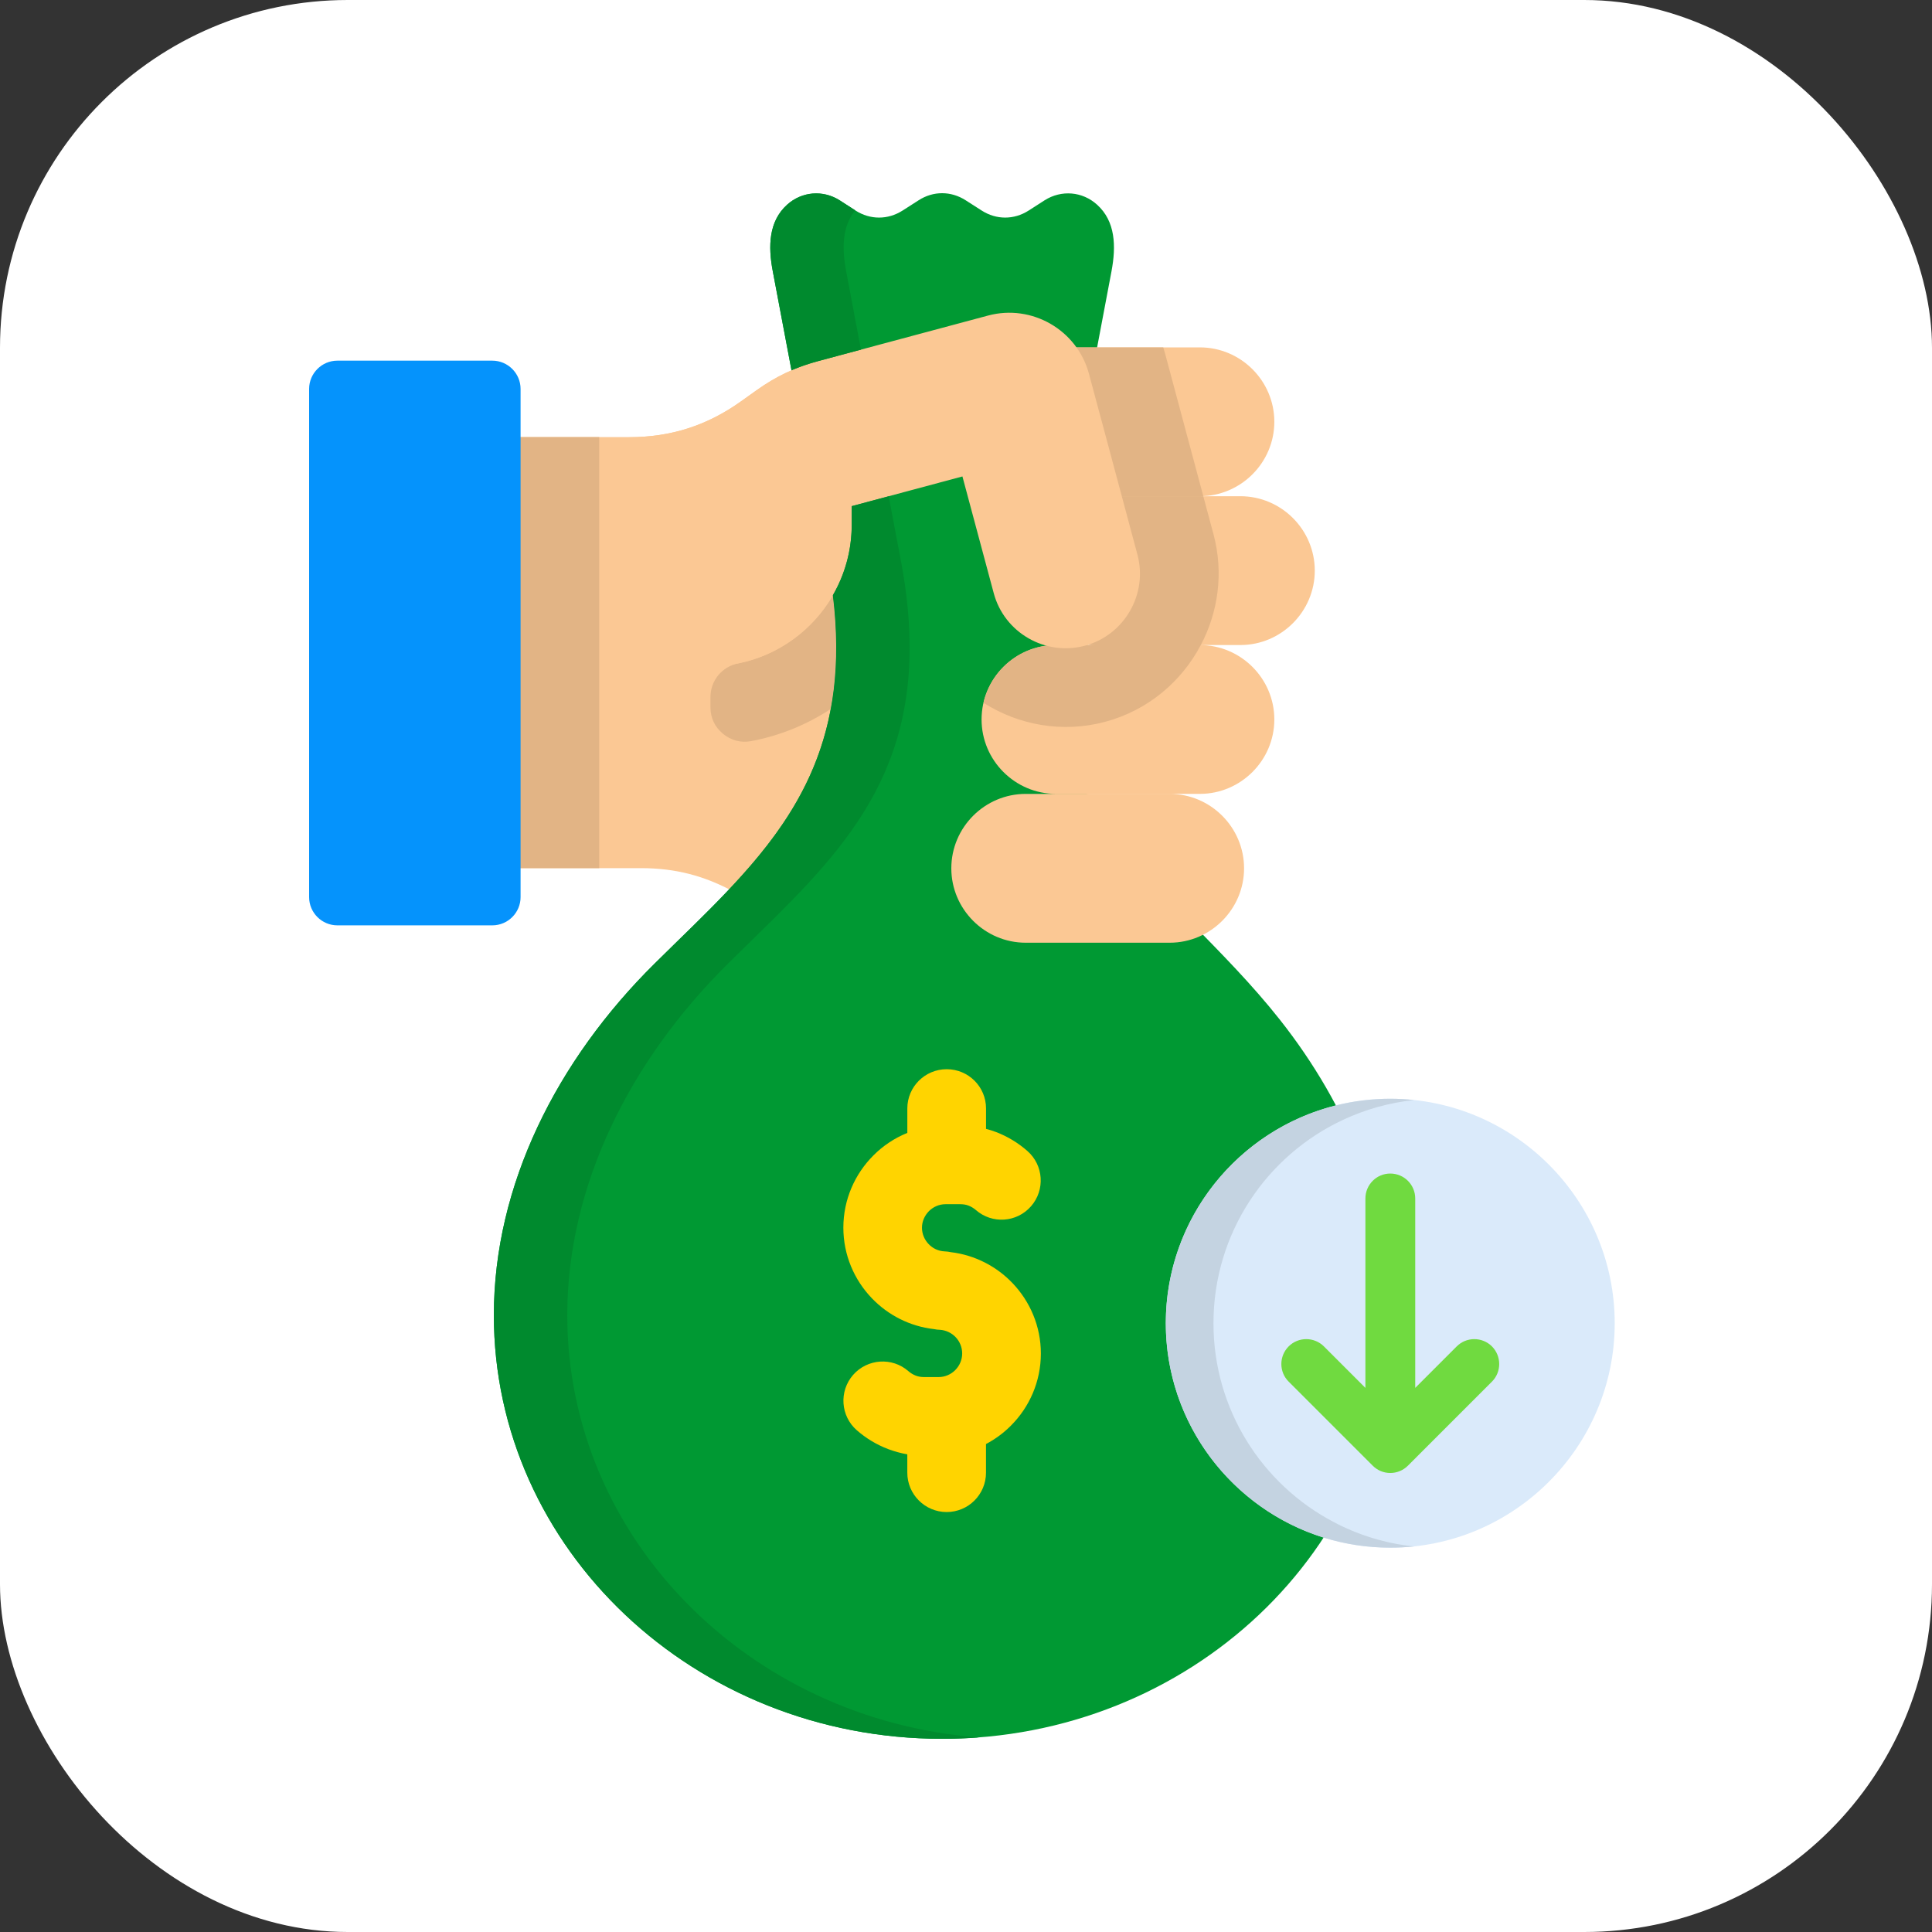
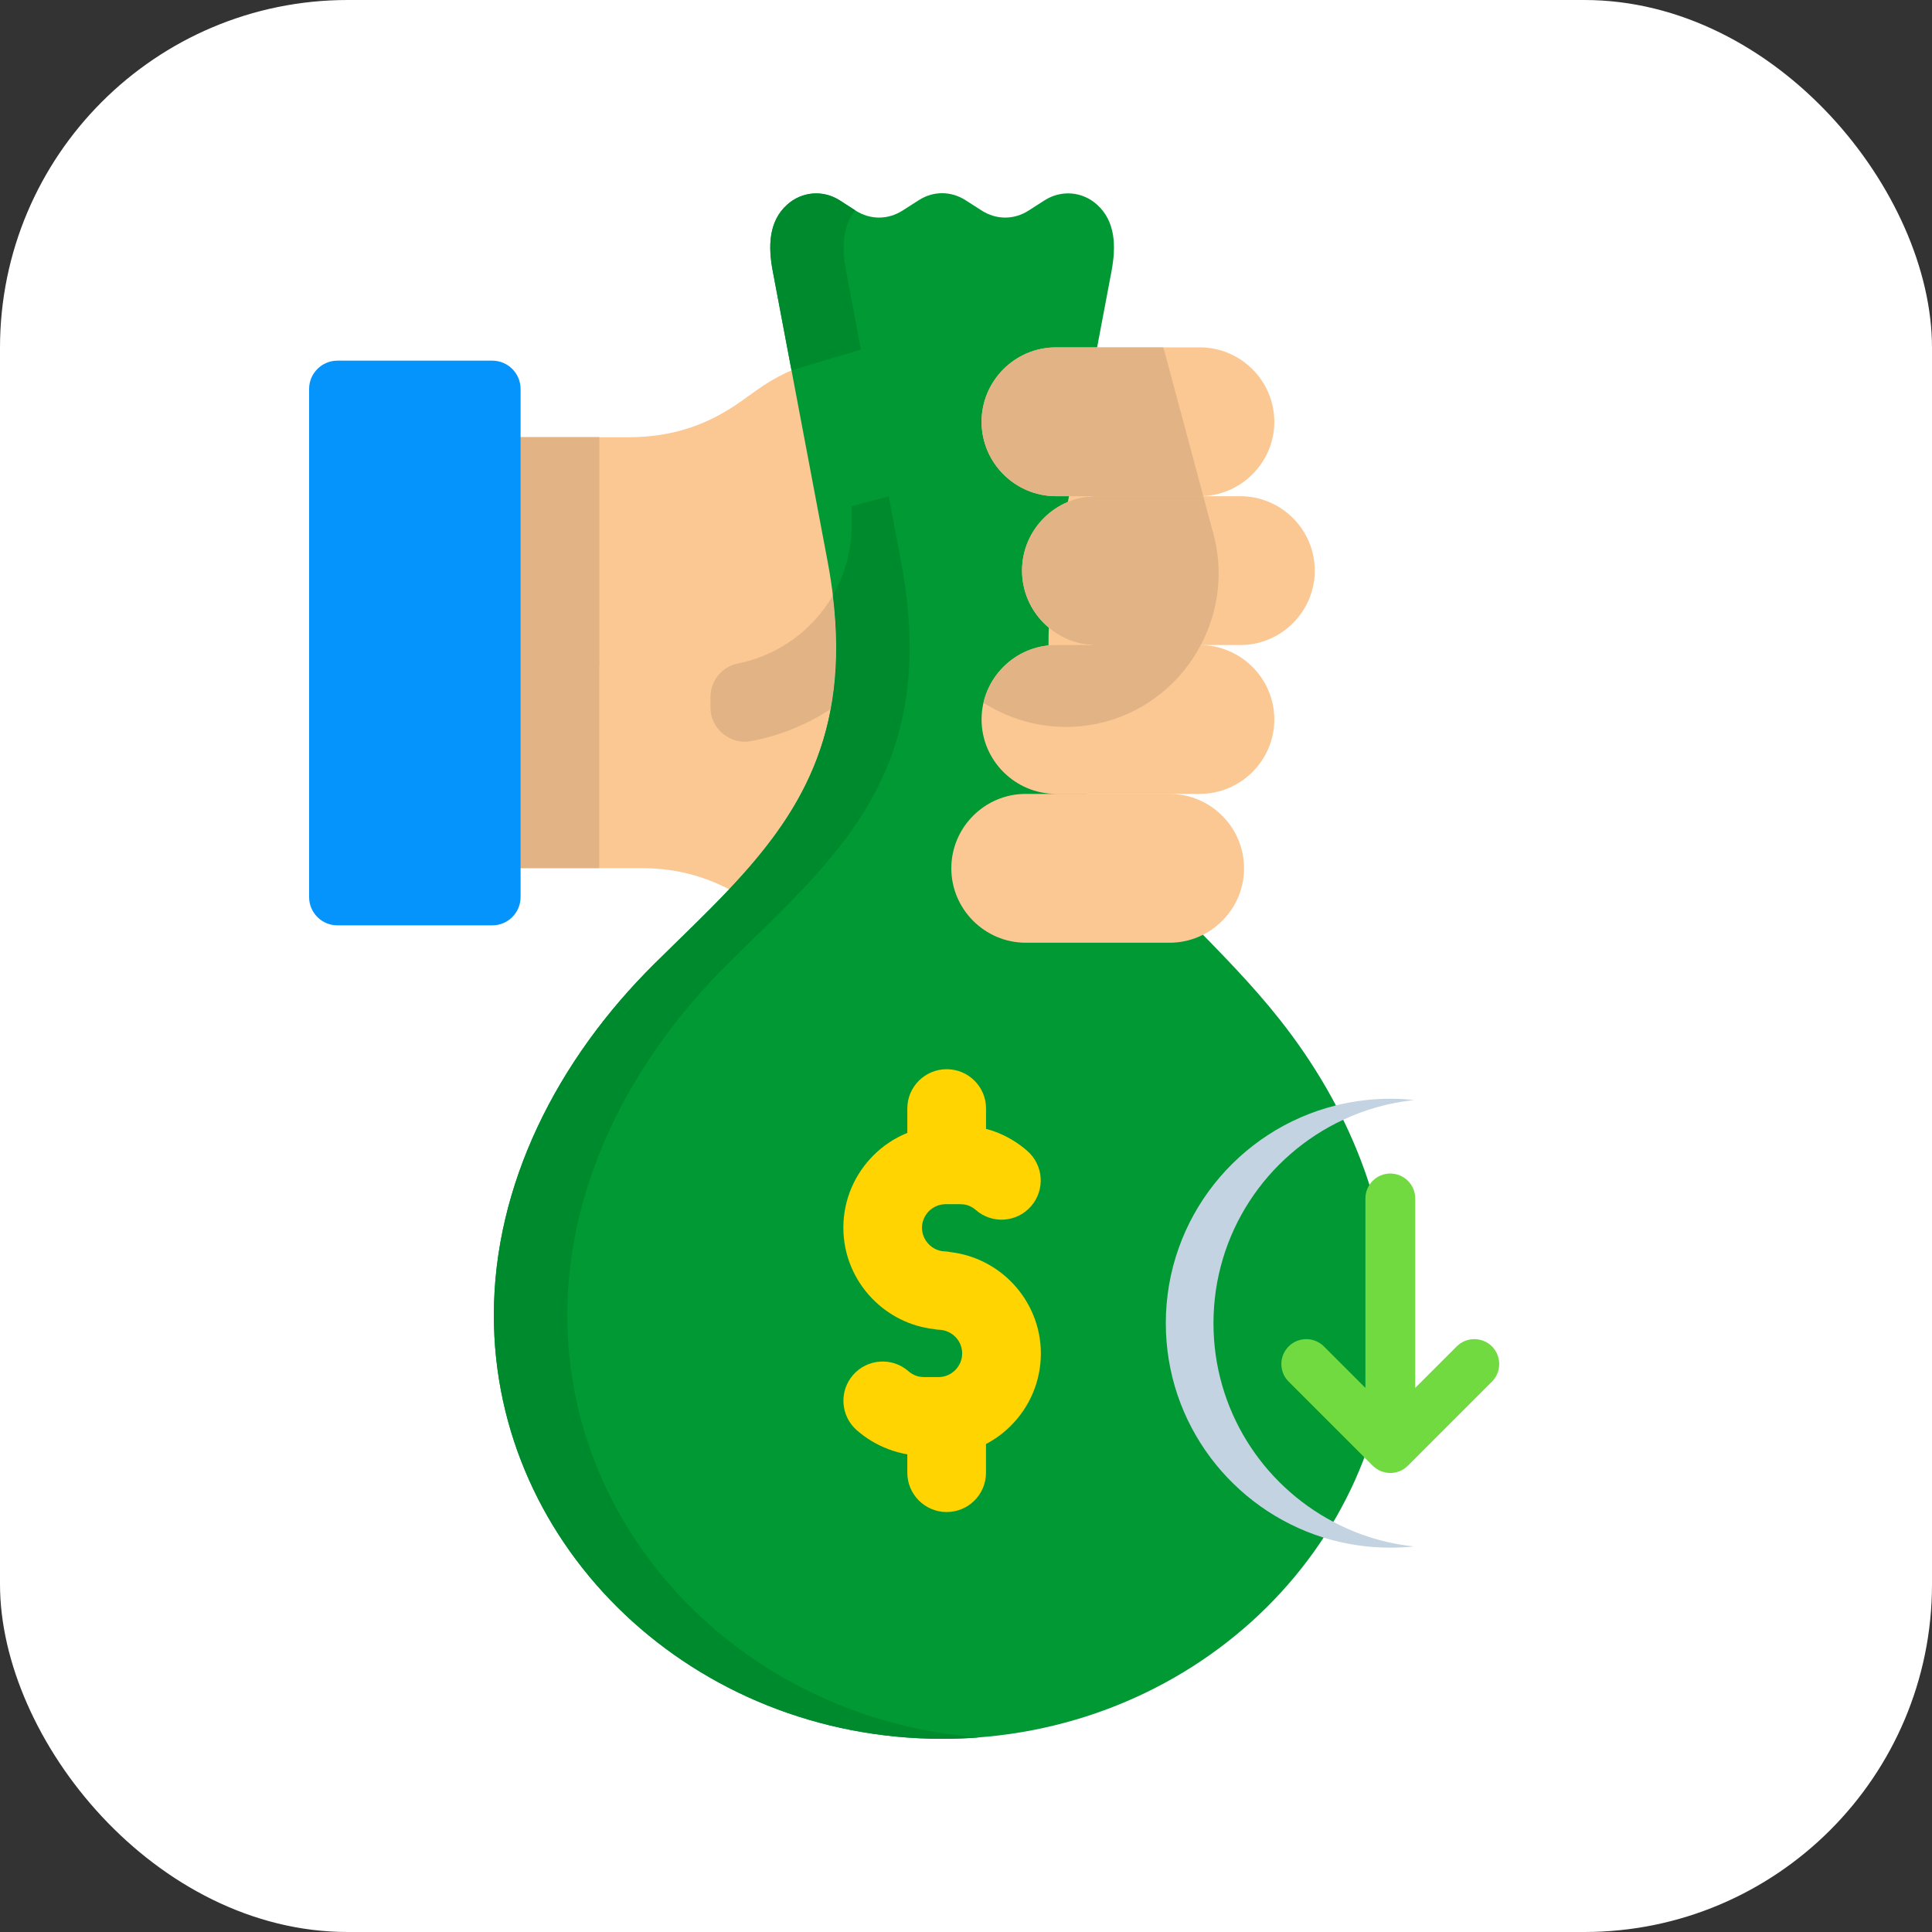
<svg xmlns="http://www.w3.org/2000/svg" width="100" height="100" viewBox="0 0 100 100" fill="none">
  <rect x="0" y="0" width="100" height="100" fill="#333333" stroke="none" />
  <rect width="100" height="100" rx="18" fill="white" />
  <path fill-rule="evenodd" clip-rule="evenodd" d="M51.039 16.361L42.381 18.683C41.162 19.007 40.171 19.477 39.147 20.209L38.37 20.764C36.595 22.033 34.723 22.631 32.539 22.631H23.34V44.935H33.182C34.948 44.935 36.462 45.325 38.01 46.174L40.526 47.558C42.075 48.405 43.588 48.796 45.354 48.796H56.329V18.708L51.039 16.361Z" fill="#FBC894" />
  <path fill-rule="evenodd" clip-rule="evenodd" d="M23.34 22.631H31.017V44.935H23.34V22.631Z" fill="#E2B485" />
  <path fill-rule="evenodd" clip-rule="evenodd" d="M48.764 90C35.951 90 25.562 80.184 25.562 68.073C25.562 61.346 28.82 54.88 33.888 49.869C39.488 44.33 44.906 40 42.83 29.021L40 14.043C39.751 12.742 39.787 11.456 40.74 10.595C41.504 9.907 42.596 9.818 43.461 10.367L44.286 10.9C45.045 11.383 45.955 11.383 46.714 10.9L47.553 10.363C48.308 9.879 49.218 9.879 49.977 10.363L50.816 10.9C51.571 11.383 52.485 11.383 53.239 10.9L54.069 10.367C54.935 9.818 56.026 9.906 56.785 10.595C57.739 11.456 57.775 12.742 57.531 14.043L54.7 29.021C52.299 41.717 60.478 45.481 66.243 52.776C69.793 57.268 71.963 62.584 71.963 68.073C71.96 80.182 61.576 90 48.764 90Z" fill="#009933" />
  <path fill-rule="evenodd" clip-rule="evenodd" d="M68.053 29.536C68.053 27.414 66.319 25.684 64.202 25.684H56.752C54.63 25.684 52.9 27.414 52.9 29.536C52.9 31.652 54.632 33.387 56.752 33.387H64.202C66.319 33.387 68.053 31.652 68.053 29.536ZM65.959 21.832C65.959 19.71 64.224 17.98 62.103 17.98H54.657C52.536 17.98 50.806 19.71 50.806 21.832C50.806 23.948 52.537 25.683 54.657 25.683H62.104C64.224 25.683 65.959 23.948 65.959 21.832ZM64.393 44.944C64.393 42.822 62.658 41.092 60.542 41.092H53.091C50.97 41.092 49.24 42.824 49.24 44.944C49.24 47.06 50.972 48.795 53.091 48.795H60.542C62.657 48.795 64.393 47.06 64.393 44.944ZM65.959 37.24C65.959 35.118 64.224 33.388 62.103 33.388H54.657C52.536 33.388 50.806 35.118 50.806 37.24C50.806 39.356 52.537 41.091 54.657 41.091H62.104C64.224 41.091 65.959 39.356 65.959 37.24Z" fill="#FBC894" />
  <path fill-rule="evenodd" clip-rule="evenodd" d="M62.282 25.684H56.753C54.631 25.684 52.901 27.414 52.901 29.536C52.901 31.652 54.633 33.387 56.753 33.387H62.154C63.054 31.679 63.344 29.645 62.811 27.654L62.282 25.684ZM60.209 17.98H54.658C52.537 17.98 50.807 19.71 50.807 21.832C50.807 23.948 52.538 25.683 54.658 25.683H62.105C62.168 25.683 62.226 25.678 62.282 25.678L60.303 18.294C60.27 18.189 60.241 18.082 60.209 17.98ZM62.152 33.388H54.658C52.834 33.388 51.298 34.666 50.904 36.375C52.715 37.529 54.987 37.955 57.205 37.36C59.411 36.77 61.158 35.28 62.152 33.388ZM43 36.695C41.752 37.517 40.353 38.083 38.885 38.359C38.348 38.461 37.843 38.328 37.417 37.977C36.996 37.626 36.773 37.157 36.773 36.606V36.086C36.773 35.23 37.364 34.506 38.208 34.337C40.297 33.921 42.073 32.607 43.111 30.813C43.382 33.038 43.324 34.973 43 36.695Z" fill="#E2B485" />
-   <path fill-rule="evenodd" clip-rule="evenodd" d="M39.147 20.207L38.37 20.762C36.595 22.031 34.723 22.629 32.539 22.629H23.34V34.479H36.772C40.802 34.479 44.085 31.194 44.085 27.165V26.197L49.815 24.661L51.435 30.701C51.981 32.747 54.102 33.971 56.152 33.422C58.198 32.876 59.422 30.751 58.873 28.705L57.257 22.67L56.365 19.351C55.757 17.079 53.409 15.725 51.142 16.333L42.381 18.681C41.16 19.005 40.171 19.476 39.147 20.207Z" fill="#FBC894" />
  <path fill-rule="evenodd" clip-rule="evenodd" d="M23.34 22.631H31.017V34.48H23.34V22.631Z" fill="#E2B485" />
  <path fill-rule="evenodd" clip-rule="evenodd" d="M25.484 18.668H17.461C16.657 18.668 16 19.326 16 20.129V46.436C16 47.239 16.657 47.896 17.461 47.896H25.484C26.287 47.896 26.945 47.239 26.945 46.436V20.127C26.943 19.324 26.287 18.668 25.484 18.668Z" fill="#0593FC" />
  <path d="M53.175 59.573C54.019 60.311 54.102 61.593 53.367 62.435C52.629 63.282 51.347 63.367 50.505 62.626C50.394 62.532 50.265 62.452 50.123 62.399C49.999 62.351 49.856 62.329 49.697 62.329H48.942C48.609 62.329 48.303 62.467 48.081 62.689C47.864 62.911 47.721 63.212 47.721 63.545C47.721 63.874 47.854 64.171 48.062 64.389C48.278 64.62 48.576 64.758 48.892 64.771C49.003 64.776 49.11 64.788 49.216 64.812C50.464 64.962 51.582 65.549 52.407 66.413C53.316 67.364 53.875 68.65 53.875 70.056C53.875 71.512 53.28 72.838 52.322 73.793C51.944 74.173 51.51 74.493 51.035 74.743V76.226C51.035 77.349 50.126 78.263 48.999 78.263C47.876 78.263 46.962 77.349 46.962 76.226V75.276C46.625 75.218 46.292 75.125 45.972 75.005C45.377 74.779 44.826 74.448 44.347 74.028C43.504 73.291 43.421 72.008 44.156 71.166C44.897 70.322 46.181 70.235 47.023 70.975C47.134 71.072 47.263 71.149 47.4 71.202C47.524 71.251 47.671 71.277 47.831 71.277H48.581C48.914 71.277 49.219 71.14 49.442 70.917C49.664 70.695 49.802 70.39 49.802 70.056C49.802 69.728 49.673 69.43 49.465 69.212C49.25 68.986 48.957 68.849 48.645 68.83C48.543 68.826 48.441 68.818 48.343 68.794C47.087 68.652 45.965 68.066 45.135 67.205C44.216 66.252 43.652 64.96 43.652 63.544C43.652 62.088 44.247 60.766 45.205 59.807C45.702 59.306 46.301 58.907 46.963 58.639V57.374C46.963 56.251 47.878 55.342 49 55.342C50.127 55.342 51.037 56.251 51.037 57.374V58.431C51.214 58.474 51.388 58.532 51.557 58.595C52.155 58.824 52.701 59.157 53.175 59.573Z" fill="#FFD400" />
-   <path fill-rule="evenodd" clip-rule="evenodd" d="M40.217 47.386C44.77 42.85 48.388 38.324 46.63 29.022L45.999 25.689L44.086 26.199V27.167C44.086 28.494 43.73 29.74 43.109 30.814C43.997 38.061 41.348 42.21 37.739 46.031C36.532 47.313 35.214 48.556 33.888 49.87C28.82 54.88 25.562 61.345 25.562 68.074C25.562 80.185 35.951 90.001 48.764 90.001C49.402 90.001 50.038 89.979 50.663 89.93C38.738 89.016 29.362 79.582 29.362 68.074C29.362 61.347 32.62 54.881 37.688 49.87C38.544 49.023 39.395 48.206 40.217 47.386ZM40.967 19.165C41.41 18.974 41.877 18.814 42.383 18.681L44.562 18.096L43.798 14.044C43.575 12.881 43.58 11.732 44.264 10.885L43.461 10.37C42.596 9.821 41.504 9.908 40.74 10.597C39.787 11.458 39.751 12.745 40 14.046L40.967 19.165Z" fill="#008A2E" />
-   <path fill-rule="evenodd" clip-rule="evenodd" d="M71.96 80.107C78.359 80.107 83.577 74.887 83.577 68.489C83.577 62.089 78.358 56.871 71.96 56.871C65.561 56.871 60.342 62.091 60.342 68.489C60.342 74.889 65.56 80.107 71.96 80.107Z" fill="#DAEAFA" />
+   <path fill-rule="evenodd" clip-rule="evenodd" d="M40.217 47.386C44.77 42.85 48.388 38.324 46.63 29.022L45.999 25.689L44.086 26.199V27.167C44.086 28.494 43.73 29.74 43.109 30.814C43.997 38.061 41.348 42.21 37.739 46.031C36.532 47.313 35.214 48.556 33.888 49.87C28.82 54.88 25.562 61.345 25.562 68.074C25.562 80.185 35.951 90.001 48.764 90.001C49.402 90.001 50.038 89.979 50.663 89.93C38.738 89.016 29.362 79.582 29.362 68.074C29.362 61.347 32.62 54.881 37.688 49.87C38.544 49.023 39.395 48.206 40.217 47.386ZM40.967 19.165L44.562 18.096L43.798 14.044C43.575 12.881 43.58 11.732 44.264 10.885L43.461 10.37C42.596 9.821 41.504 9.908 40.74 10.597C39.787 11.458 39.751 12.745 40 14.046L40.967 19.165Z" fill="#008A2E" />
  <path d="M70.673 62.034C70.673 61.32 71.251 60.742 71.96 60.742C72.674 60.742 73.252 61.32 73.252 62.034V71.837L75.4 69.689C75.901 69.188 76.718 69.188 77.223 69.689C77.724 70.195 77.724 71.012 77.223 71.513L72.874 75.862C72.369 76.368 71.552 76.368 71.051 75.862L66.701 71.513C66.196 71.012 66.196 70.195 66.701 69.689C67.203 69.188 68.02 69.188 68.525 69.689L70.673 71.837V62.034Z" fill="#70DA40" />
  <path fill-rule="evenodd" clip-rule="evenodd" d="M69.018 78.773C65.326 76.829 62.809 72.955 62.809 68.49C62.809 63.827 65.557 59.806 69.524 57.959C70.66 57.427 71.894 57.076 73.193 56.938C72.789 56.895 72.376 56.871 71.96 56.871C70.992 56.871 70.046 56.992 69.146 57.217C64.091 58.473 60.342 63.044 60.342 68.489C60.342 73.704 63.781 78.114 68.512 79.587C69.629 79.932 70.791 80.108 71.96 80.107C72.376 80.107 72.789 80.085 73.193 80.044C71.698 79.888 70.286 79.448 69.018 78.773Z" fill="#C4D3E1" />
</svg>